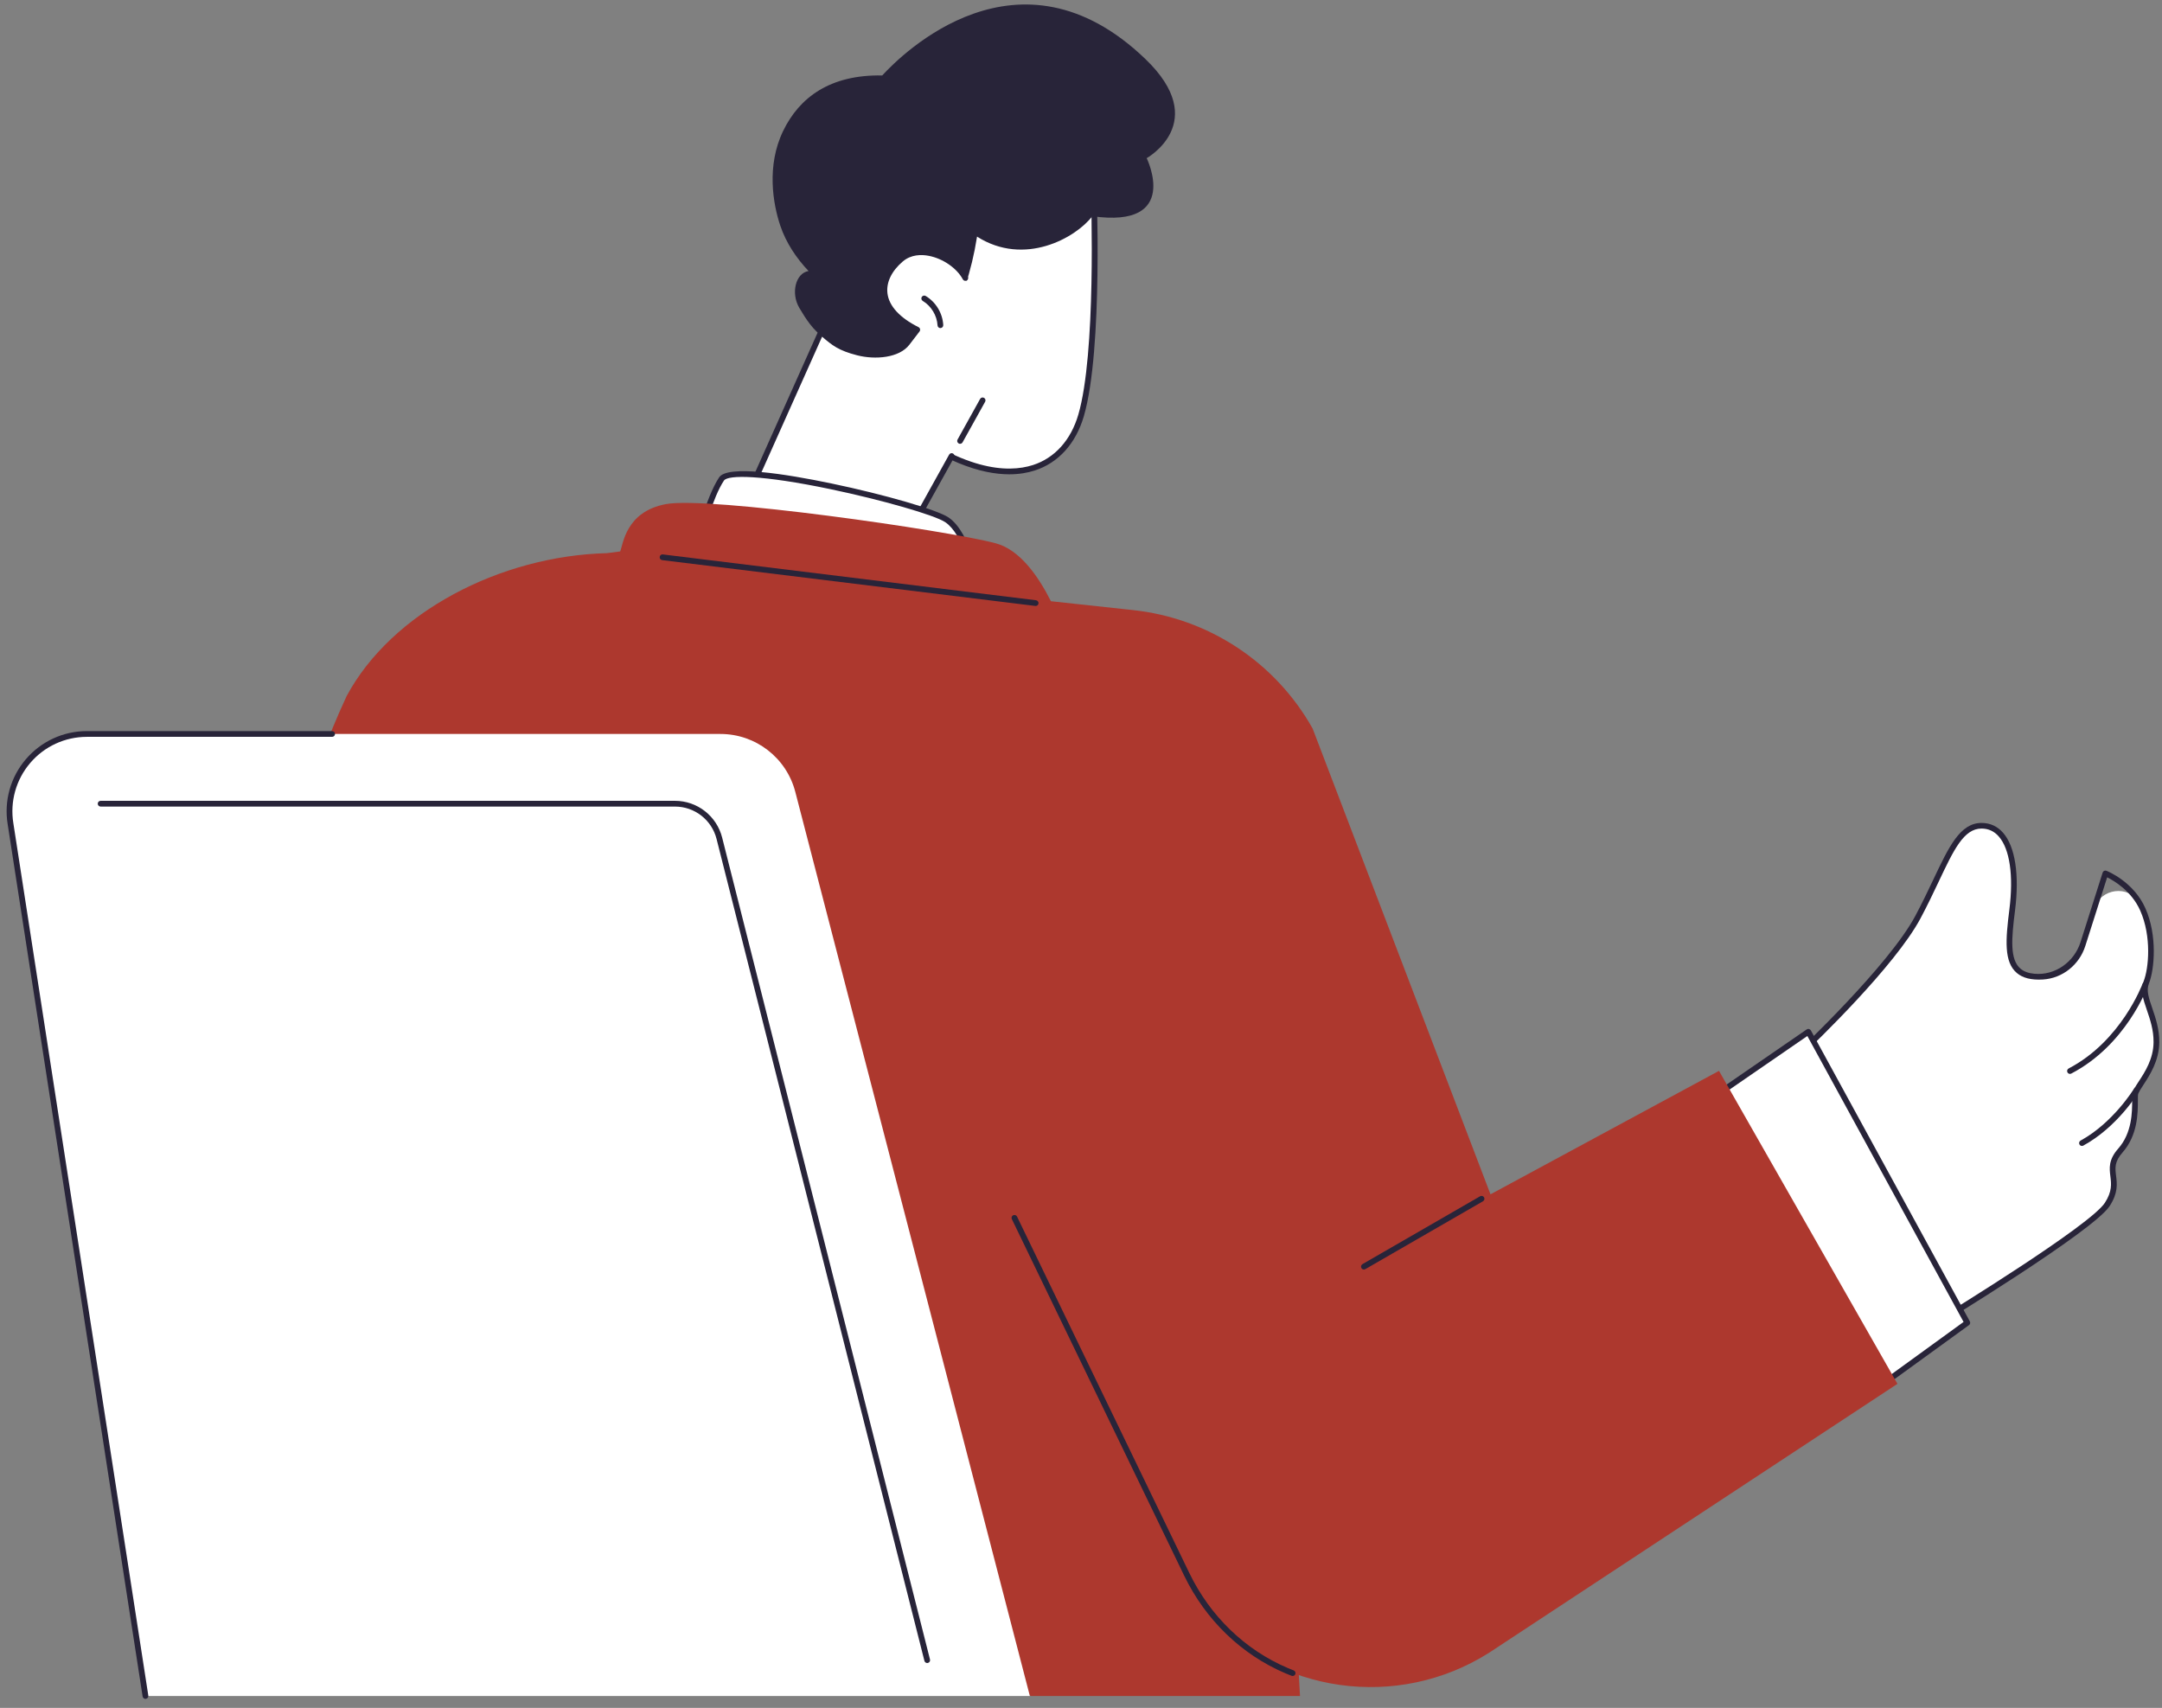
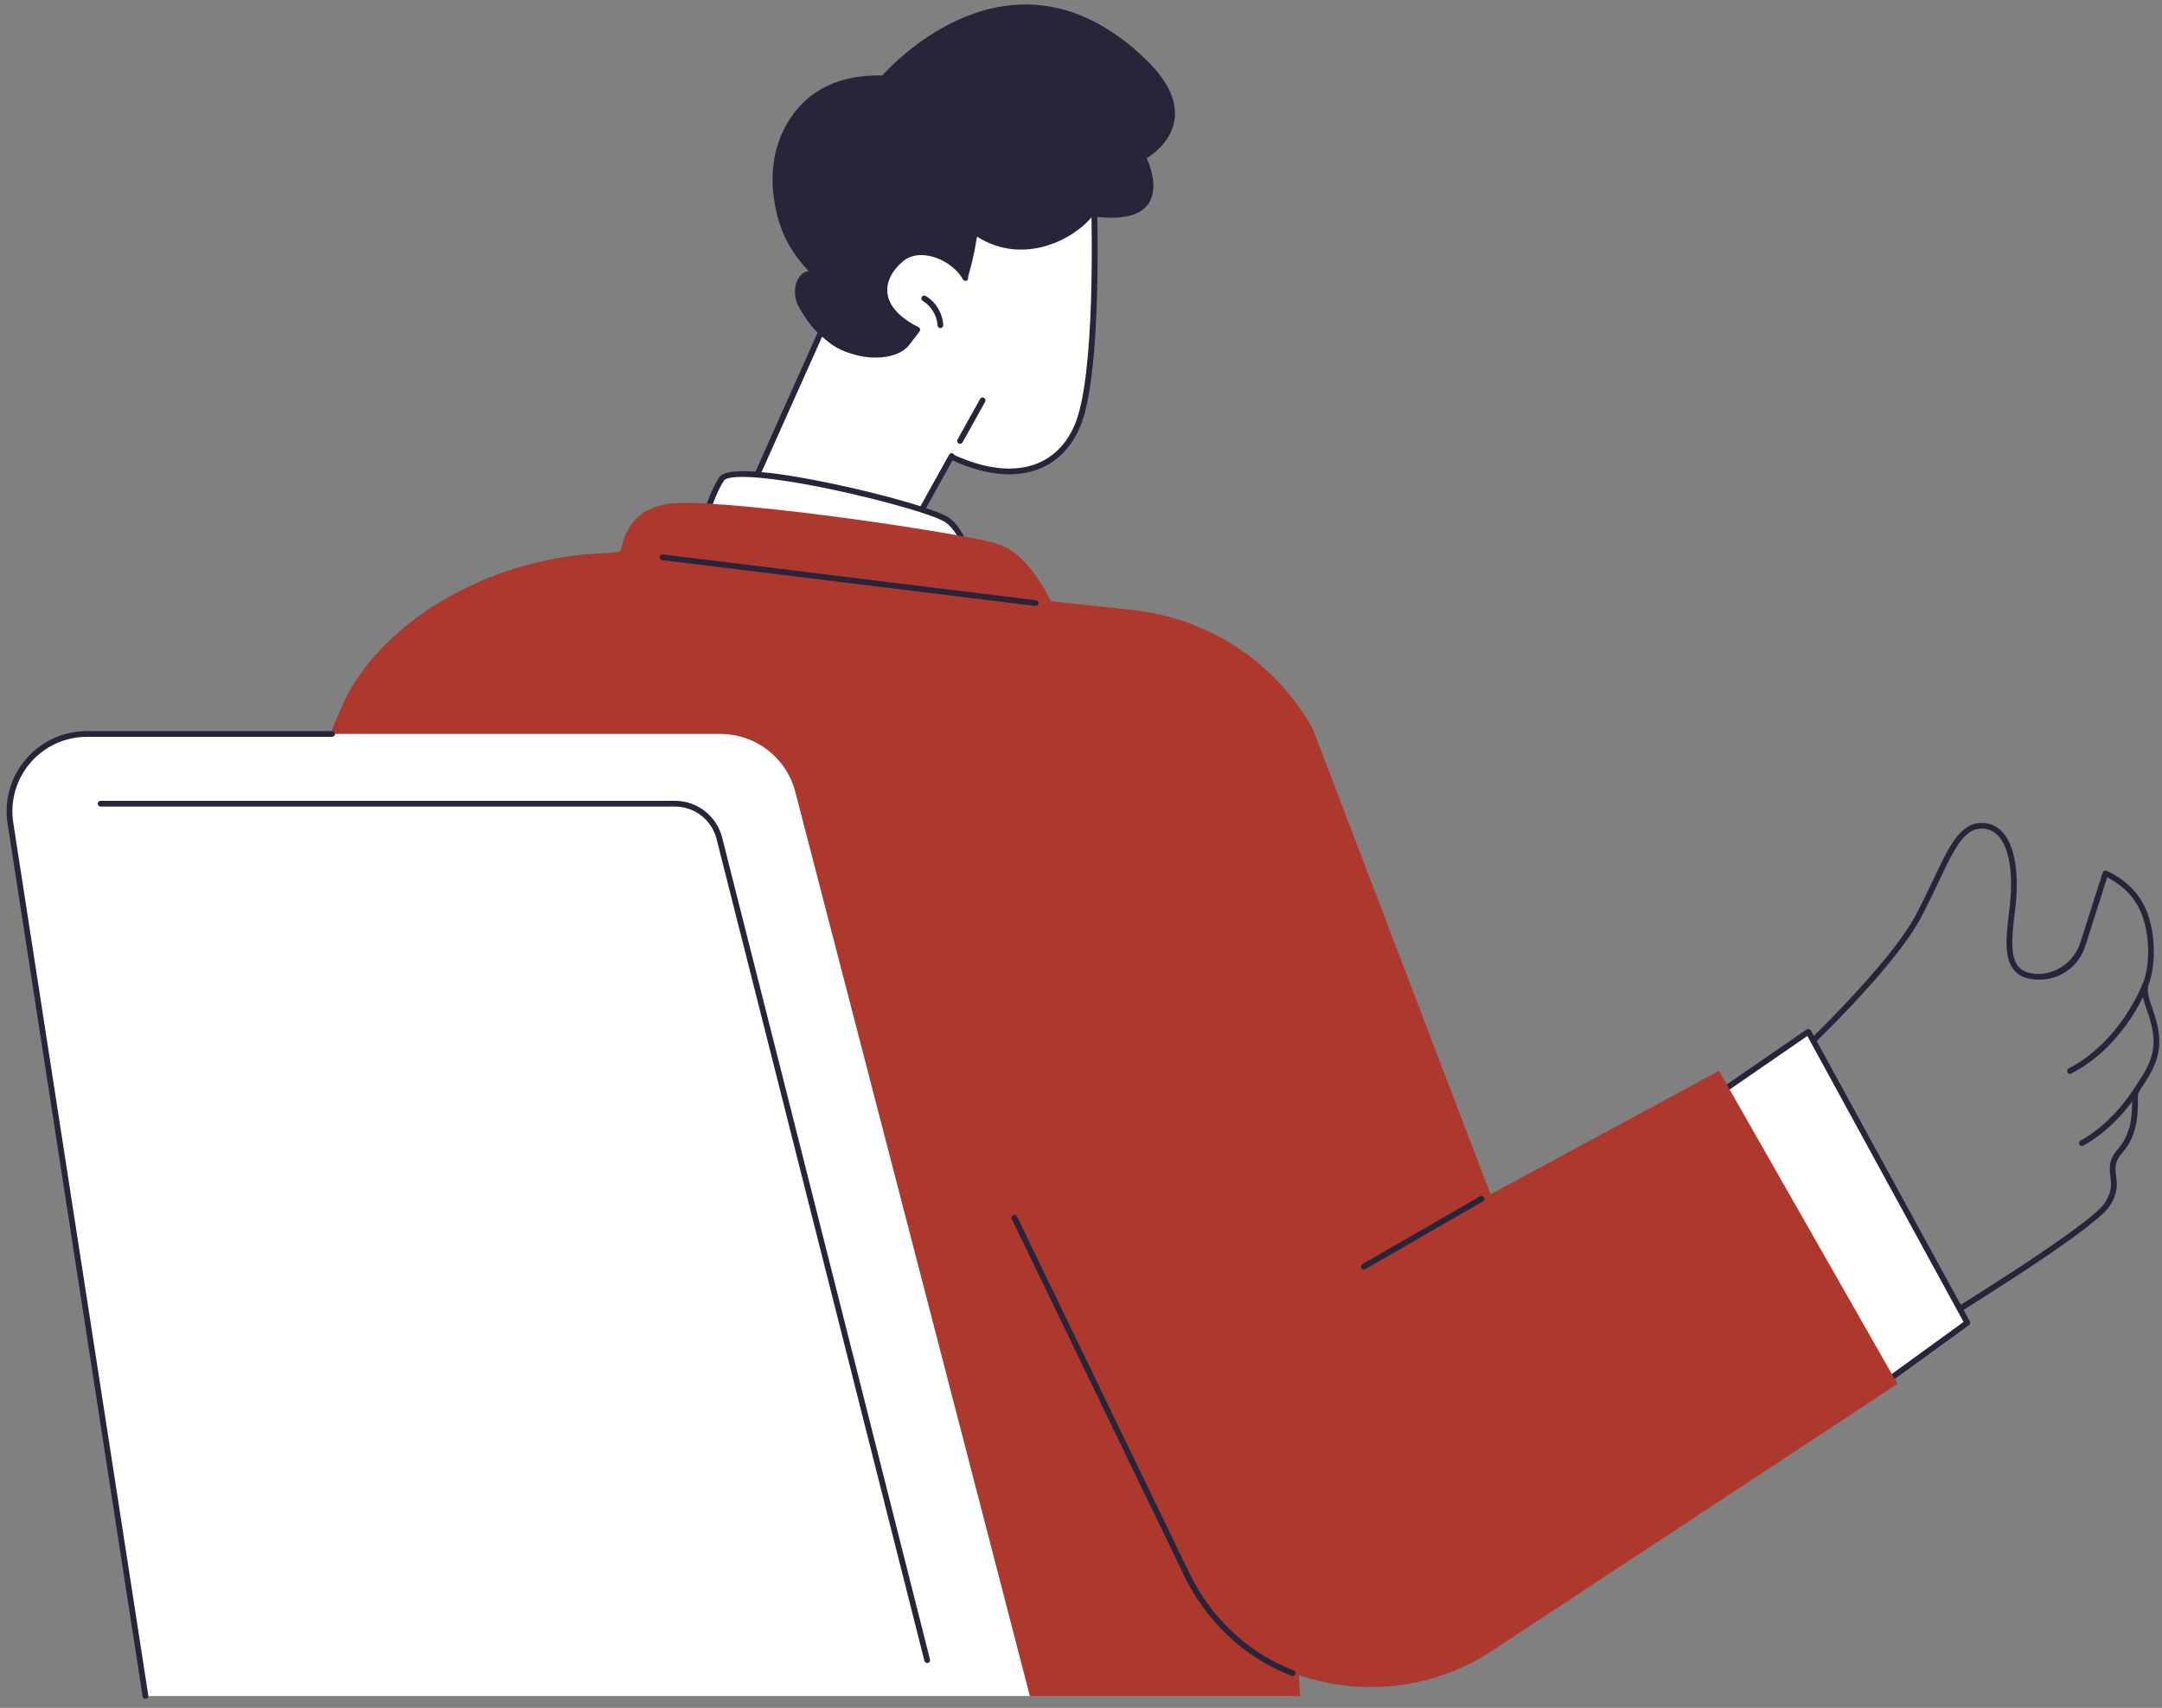
<svg xmlns="http://www.w3.org/2000/svg" width="219" height="173" viewBox="0 0 219 173" fill="none">
  <rect x="0" y="0" width="219" height="173" fill="#808080" stroke="none" />
  <path d="M109.51 42.072C111.488 35.289 110.754 18.023 110.754 18.023L109.865 18.105L91.832 19.745C91.832 19.745 77.678 32.527 90.172 42.34C100.964 50.816 107.712 48.243 109.51 42.072Z" fill="white" />
  <path d="M102.237 48.045C99.422 48.045 95.41 46.827 89.991 42.571C86.623 39.925 84.854 36.813 84.732 33.326C84.481 26.073 91.343 19.792 91.634 19.529C91.681 19.486 91.739 19.462 91.803 19.457L110.727 17.735C110.806 17.726 110.885 17.752 110.946 17.805C111.007 17.857 111.042 17.933 111.045 18.012C111.074 18.72 111.759 35.403 109.789 42.154C108.979 44.934 107.208 46.889 104.807 47.661C104.096 47.888 103.242 48.045 102.237 48.045ZM91.955 20.028C91.226 20.715 85.084 26.712 85.314 33.308C85.428 36.615 87.124 39.578 90.349 42.113C97.505 47.734 102.062 47.929 104.629 47.107C106.841 46.396 108.475 44.581 109.23 41.994C111.027 35.828 110.558 20.686 110.474 18.344L91.955 20.028Z" fill="#282439" />
  <path d="M116.147 16.024C116.147 16.024 122.7 12.391 116.019 5.975C103.193 -6.344 91.337 5.494 89.365 7.644C84.073 7.545 80.973 9.879 79.336 13.25C77.617 16.785 78.304 20.68 79.039 22.857C79.63 24.611 80.673 26.155 81.903 27.454C80.589 27.661 80.093 29.701 80.959 31.172C81.635 32.32 82.349 33.43 83.441 34.191C85.125 35.362 87.016 36.227 88.989 36.793C90.204 37.142 91.529 37.372 92.718 36.935C94.181 36.396 95.11 34.974 95.83 33.59C97.374 30.616 98.432 27.387 98.951 24.075C98.956 24.04 98.962 24.002 98.968 23.967C103.761 27.02 108.962 24.101 110.646 21.901C119.667 23.177 116.156 16.027 116.156 16.027L116.147 16.024Z" fill="#282439" />
  <path d="M75.947 49.84C77.244 50.522 78.348 52.395 92.342 53.497C92.342 53.497 98.61 42.946 99.478 40.548C100.279 38.331 98.435 31.426 98.085 29.042C97.736 26.659 93.514 24.337 91.253 26.271C88.992 28.209 88.569 31.228 92.913 33.401L91.885 34.744C91.005 35.892 89.557 36.003 88.112 35.942C85.839 35.849 84.152 34.905 83.319 33.727L75.947 49.834V49.84Z" fill="white" />
  <path d="M75.953 50.053C75.912 50.053 75.871 50.044 75.834 50.027C75.688 49.96 75.621 49.788 75.688 49.642L82.899 33.518C82.937 33.433 83.01 33.372 83.1 33.352C83.191 33.331 83.284 33.352 83.354 33.413L83.61 33.632C84.656 34.523 85.18 34.972 86.964 35.426C88.884 35.919 90.9 35.549 91.652 34.567L92.471 33.5C90.093 32.221 89.44 30.785 89.318 29.785C89.158 28.477 89.778 27.152 91.063 26.05C91.862 25.366 92.972 25.115 94.184 25.342C95.775 25.642 97.362 26.744 98.041 28.02C98.117 28.163 98.062 28.337 97.922 28.413C97.779 28.489 97.604 28.436 97.529 28.294C96.925 27.163 95.507 26.184 94.076 25.913C93.342 25.773 92.293 25.762 91.442 26.49C90.309 27.46 89.761 28.605 89.895 29.713C90.052 31.003 91.142 32.189 93.042 33.139C93.12 33.177 93.176 33.25 93.196 33.334C93.216 33.419 93.196 33.509 93.144 33.576L92.115 34.919C91.095 36.251 88.68 36.464 86.821 35.989C84.933 35.505 84.295 34.978 83.275 34.106L76.221 49.875C76.172 49.983 76.067 50.047 75.956 50.047L75.953 50.053Z" fill="#282439" />
  <path d="M97.249 44.957C97.202 44.957 97.153 44.945 97.109 44.919C96.969 44.84 96.917 44.663 96.995 44.523L99.28 40.411C99.358 40.272 99.536 40.219 99.676 40.298C99.816 40.377 99.868 40.554 99.79 40.694L97.505 44.805C97.453 44.901 97.354 44.954 97.249 44.954V44.957Z" fill="#282439" />
  <path d="M92.339 53.788C92.293 53.788 92.243 53.776 92.2 53.75C92.06 53.671 92.007 53.494 92.086 53.354L96.142 46.052C96.22 45.912 96.398 45.86 96.538 45.939C96.678 46.017 96.73 46.195 96.652 46.335L92.596 53.636C92.543 53.733 92.444 53.785 92.339 53.785V53.788Z" fill="#282439" />
  <path d="M95.259 33.235C95.105 33.235 94.976 33.115 94.968 32.958C94.912 31.965 94.326 30.991 93.47 30.482C93.333 30.4 93.286 30.219 93.368 30.082C93.45 29.945 93.63 29.899 93.767 29.98C94.799 30.595 95.48 31.726 95.547 32.926C95.556 33.086 95.434 33.223 95.273 33.232C95.268 33.232 95.262 33.232 95.256 33.232L95.259 33.235Z" fill="#282439" />
-   <path d="M210.954 95.741L212.134 92.032C212.792 89.963 215.61 89.596 216.717 91.464C216.842 91.674 216.956 91.895 217.061 92.128C218.223 94.753 217.987 98.072 217.396 99.549C216.805 101.026 218.459 102.885 218.433 105.577C218.41 108.27 216.367 110.047 216.28 110.857C216.193 111.667 216.589 114.499 214.782 116.541C212.976 118.584 215.094 119.484 213.451 122.005C211.808 124.525 195.651 134.341 195.651 134.341L182.266 106.755C182.266 106.755 191.5 98.078 194.265 92.915C197.03 87.749 198.049 83.626 200.742 83.649C203.434 83.673 204.439 87.318 203.821 92.183C203.317 96.152 203.078 99.153 206.889 98.94C208.772 98.835 210.38 97.542 210.951 95.747L210.954 95.741Z" fill="white" />
  <path d="M195.657 134.632C195.631 134.632 195.602 134.63 195.576 134.621C195.497 134.597 195.433 134.542 195.395 134.469L182.01 106.883C181.954 106.769 181.981 106.629 182.071 106.545C182.164 106.457 191.301 97.842 194.011 92.778C194.716 91.458 195.316 90.191 195.847 89.072C197.414 85.756 198.551 83.358 200.721 83.358H200.747C201.607 83.367 202.333 83.702 202.907 84.36C204.13 85.759 204.57 88.623 204.113 92.219C203.749 95.094 203.574 97.204 204.675 98.127C205.013 98.413 205.479 98.582 206.079 98.637C208.177 98.827 210.103 97.448 210.744 95.441L212.988 88.387C213.011 88.311 213.066 88.247 213.139 88.212C213.212 88.177 213.297 88.174 213.369 88.204C213.48 88.247 216.129 89.305 217.323 92.012C218.541 94.765 218.247 98.203 217.664 99.66C217.399 100.324 217.67 101.12 218.014 102.128C218.352 103.118 218.736 104.237 218.725 105.583C218.707 107.457 217.754 108.917 217.122 109.881C216.848 110.298 216.592 110.691 216.571 110.892C216.557 111.023 216.557 111.233 216.557 111.475C216.557 112.698 216.557 114.98 215.001 116.74C214.174 117.678 214.249 118.304 214.348 119.097C214.45 119.913 214.564 120.836 213.696 122.168C212.038 124.711 196.467 134.192 195.803 134.595C195.756 134.624 195.704 134.638 195.652 134.638L195.657 134.632ZM182.625 106.816L195.777 133.922C197.907 132.619 211.738 124.1 213.209 121.842C213.961 120.688 213.865 119.91 213.771 119.158C213.67 118.334 213.565 117.477 214.567 116.343C215.977 114.75 215.977 112.614 215.977 111.466C215.977 111.195 215.977 110.979 215.995 110.819C216.03 110.478 216.286 110.091 216.639 109.552C217.268 108.59 218.13 107.273 218.145 105.569C218.157 104.322 217.789 103.252 217.466 102.306C217.099 101.23 216.781 100.301 217.128 99.433C217.673 98.069 217.947 94.838 216.796 92.239C215.916 90.252 214.139 89.212 213.445 88.868L211.231 95.823C210.628 97.722 208.932 99.095 206.942 99.217C205.768 99.287 204.902 99.071 204.302 98.564C202.976 97.448 203.151 95.196 203.539 92.134C203.973 88.705 203.585 86.007 202.469 84.733C202.009 84.206 201.429 83.935 200.745 83.929H200.724C198.921 83.929 197.907 86.074 196.377 89.311C195.844 90.435 195.241 91.709 194.53 93.04C191.937 97.88 183.895 105.607 182.63 106.807L182.625 106.816Z" fill="#282439" />
  <path d="M209.681 108.78C209.576 108.78 209.474 108.721 209.421 108.622C209.346 108.479 209.404 108.305 209.544 108.229C214.858 105.461 217.006 99.712 217.026 99.654C217.081 99.502 217.247 99.427 217.399 99.479C217.55 99.534 217.629 99.701 217.574 99.852C217.483 100.097 215.327 105.872 209.812 108.745C209.768 108.768 209.721 108.777 209.678 108.777L209.681 108.78Z" fill="#282439" />
  <path d="M210.896 116.078C210.794 116.078 210.692 116.023 210.639 115.927C210.561 115.787 210.613 115.609 210.756 115.531C214.066 113.721 216.152 110.298 216.172 110.263C216.254 110.126 216.435 110.079 216.572 110.164C216.709 110.248 216.755 110.426 216.671 110.563C216.583 110.709 214.488 114.155 211.033 116.04C210.989 116.064 210.94 116.075 210.893 116.075L210.896 116.078Z" fill="#282439" />
  <path d="M174.126 110.746L183.173 104.517L199.276 133.991L191.106 139.918L174.126 110.746Z" fill="white" />
  <path d="M191.106 140.209C191.086 140.209 191.065 140.209 191.045 140.204C190.964 140.186 190.894 140.137 190.853 140.064L173.872 110.892C173.796 110.761 173.834 110.592 173.959 110.505L183.009 104.275C183.076 104.229 183.161 104.211 183.242 104.232C183.324 104.252 183.391 104.305 183.432 104.374L199.535 133.849C199.605 133.977 199.57 134.137 199.451 134.225L191.281 140.151C191.232 140.186 191.17 140.206 191.109 140.206L191.106 140.209ZM174.513 110.834L191.197 139.493L198.9 133.904L183.076 104.94L174.516 110.834H174.513Z" fill="#282439" />
  <path d="M70.609 55.327C70.609 55.327 71.737 50.534 73.092 48.518C74.444 46.501 93.662 51.143 95.917 52.655C98.172 54.167 99.076 59.718 99.076 59.718L70.609 55.327Z" fill="white" />
  <path d="M99.073 60.006C99.058 60.006 99.044 60.006 99.029 60.003L70.563 55.612C70.481 55.6 70.411 55.554 70.365 55.487C70.318 55.42 70.304 55.335 70.324 55.257C70.371 55.059 71.481 50.391 72.847 48.351C73.701 47.081 79.505 47.987 84.222 48.972C89.612 50.096 94.93 51.641 96.075 52.41C98.409 53.975 99.321 59.435 99.359 59.668C99.373 59.761 99.344 59.854 99.277 59.918C99.222 59.974 99.146 60.006 99.07 60.006H99.073ZM70.968 55.085L98.712 59.365C98.458 58.086 97.537 54.094 95.754 52.897C94.679 52.174 89.344 50.641 84.106 49.546C77.224 48.109 73.736 48.075 73.334 48.678C72.221 50.338 71.242 54.004 70.971 55.085H70.968Z" fill="#282439" />
  <path d="M174.126 108.471L150.98 120.977L132.962 73.796C129.188 67.069 122.385 62.593 114.713 61.792L106.453 60.9C105.154 58.319 103.283 55.679 100.871 55.035C95.827 53.689 71.74 50.254 67.445 51.064C63.366 51.833 63.124 55.143 62.821 55.857L61.469 56.032C50.68 56.306 39.675 62.01 35.113 70.507C27.269 87.362 26.756 104.276 25.244 121.425L122.097 163.382C129.398 171.578 141.563 173.285 150.84 167.412L192.202 140.175L174.128 108.474L174.126 108.471Z" fill="#AD382E" />
  <path d="M131.307 164.985L131.685 171.794H104.434L19.947 139.528L25.244 121.428L92.581 132.777L131.307 164.985Z" fill="#AD382E" />
  <path d="M130.934 169.769C130.899 169.769 130.864 169.763 130.829 169.748C130.616 169.667 130.409 169.579 130.205 169.495C125.762 167.607 122.12 164.093 119.946 159.594L102.494 123.488C102.424 123.343 102.485 123.168 102.63 123.098C102.776 123.028 102.951 123.089 103.021 123.232L120.474 159.338C122.586 163.708 126.123 167.123 130.435 168.956C130.634 169.04 130.837 169.125 131.044 169.203C131.193 169.262 131.269 169.431 131.21 169.579C131.167 169.696 131.056 169.766 130.939 169.766L130.934 169.769Z" fill="#282439" />
  <path d="M104.906 61.378C104.906 61.378 104.883 61.378 104.871 61.378L67.075 56.737C66.915 56.716 66.801 56.571 66.822 56.413C66.842 56.253 66.988 56.136 67.145 56.16L104.941 60.801C105.101 60.822 105.215 60.967 105.194 61.125C105.177 61.273 105.052 61.381 104.906 61.381V61.378Z" fill="#282439" />
  <path d="M138.157 128.593C138.055 128.593 137.959 128.54 137.903 128.447C137.822 128.307 137.871 128.13 138.011 128.048L149.928 121.175C150.068 121.093 150.245 121.143 150.327 121.283C150.409 121.422 150.359 121.6 150.219 121.682L138.302 128.555C138.256 128.581 138.206 128.593 138.157 128.593Z" fill="#282439" />
  <path d="M14.787 171.793L1.067 83.428C0.297 78.667 3.974 74.346 8.799 74.346H72.978C76.55 74.346 79.668 76.762 80.562 80.22L104.32 171.793H14.787Z" fill="white" />
  <path d="M14.735 172.085C14.595 172.085 14.469 171.983 14.446 171.837L0.775 83.472C0.396 81.121 1.064 78.729 2.611 76.913C4.158 75.098 6.41 74.055 8.796 74.055H33.644C33.804 74.055 33.935 74.186 33.935 74.346C33.935 74.507 33.804 74.638 33.644 74.638H8.799C6.585 74.638 4.493 75.605 3.057 77.289C1.62 78.976 1 81.196 1.352 83.382L15.023 171.75C15.046 171.91 14.938 172.058 14.778 172.082C14.764 172.082 14.749 172.085 14.735 172.085Z" fill="#282439" />
  <path d="M93.921 168.454C93.79 168.454 93.674 168.367 93.639 168.236L72.585 84.984C72.095 83.049 70.362 81.7 68.366 81.7H10.192C10.032 81.7 9.901 81.569 9.901 81.409C9.901 81.249 10.032 81.118 10.192 81.118H68.366C70.627 81.118 72.594 82.65 73.15 84.841L94.204 168.093C94.245 168.25 94.149 168.408 93.994 168.445C93.971 168.451 93.948 168.454 93.921 168.454Z" fill="#282439" />
</svg>